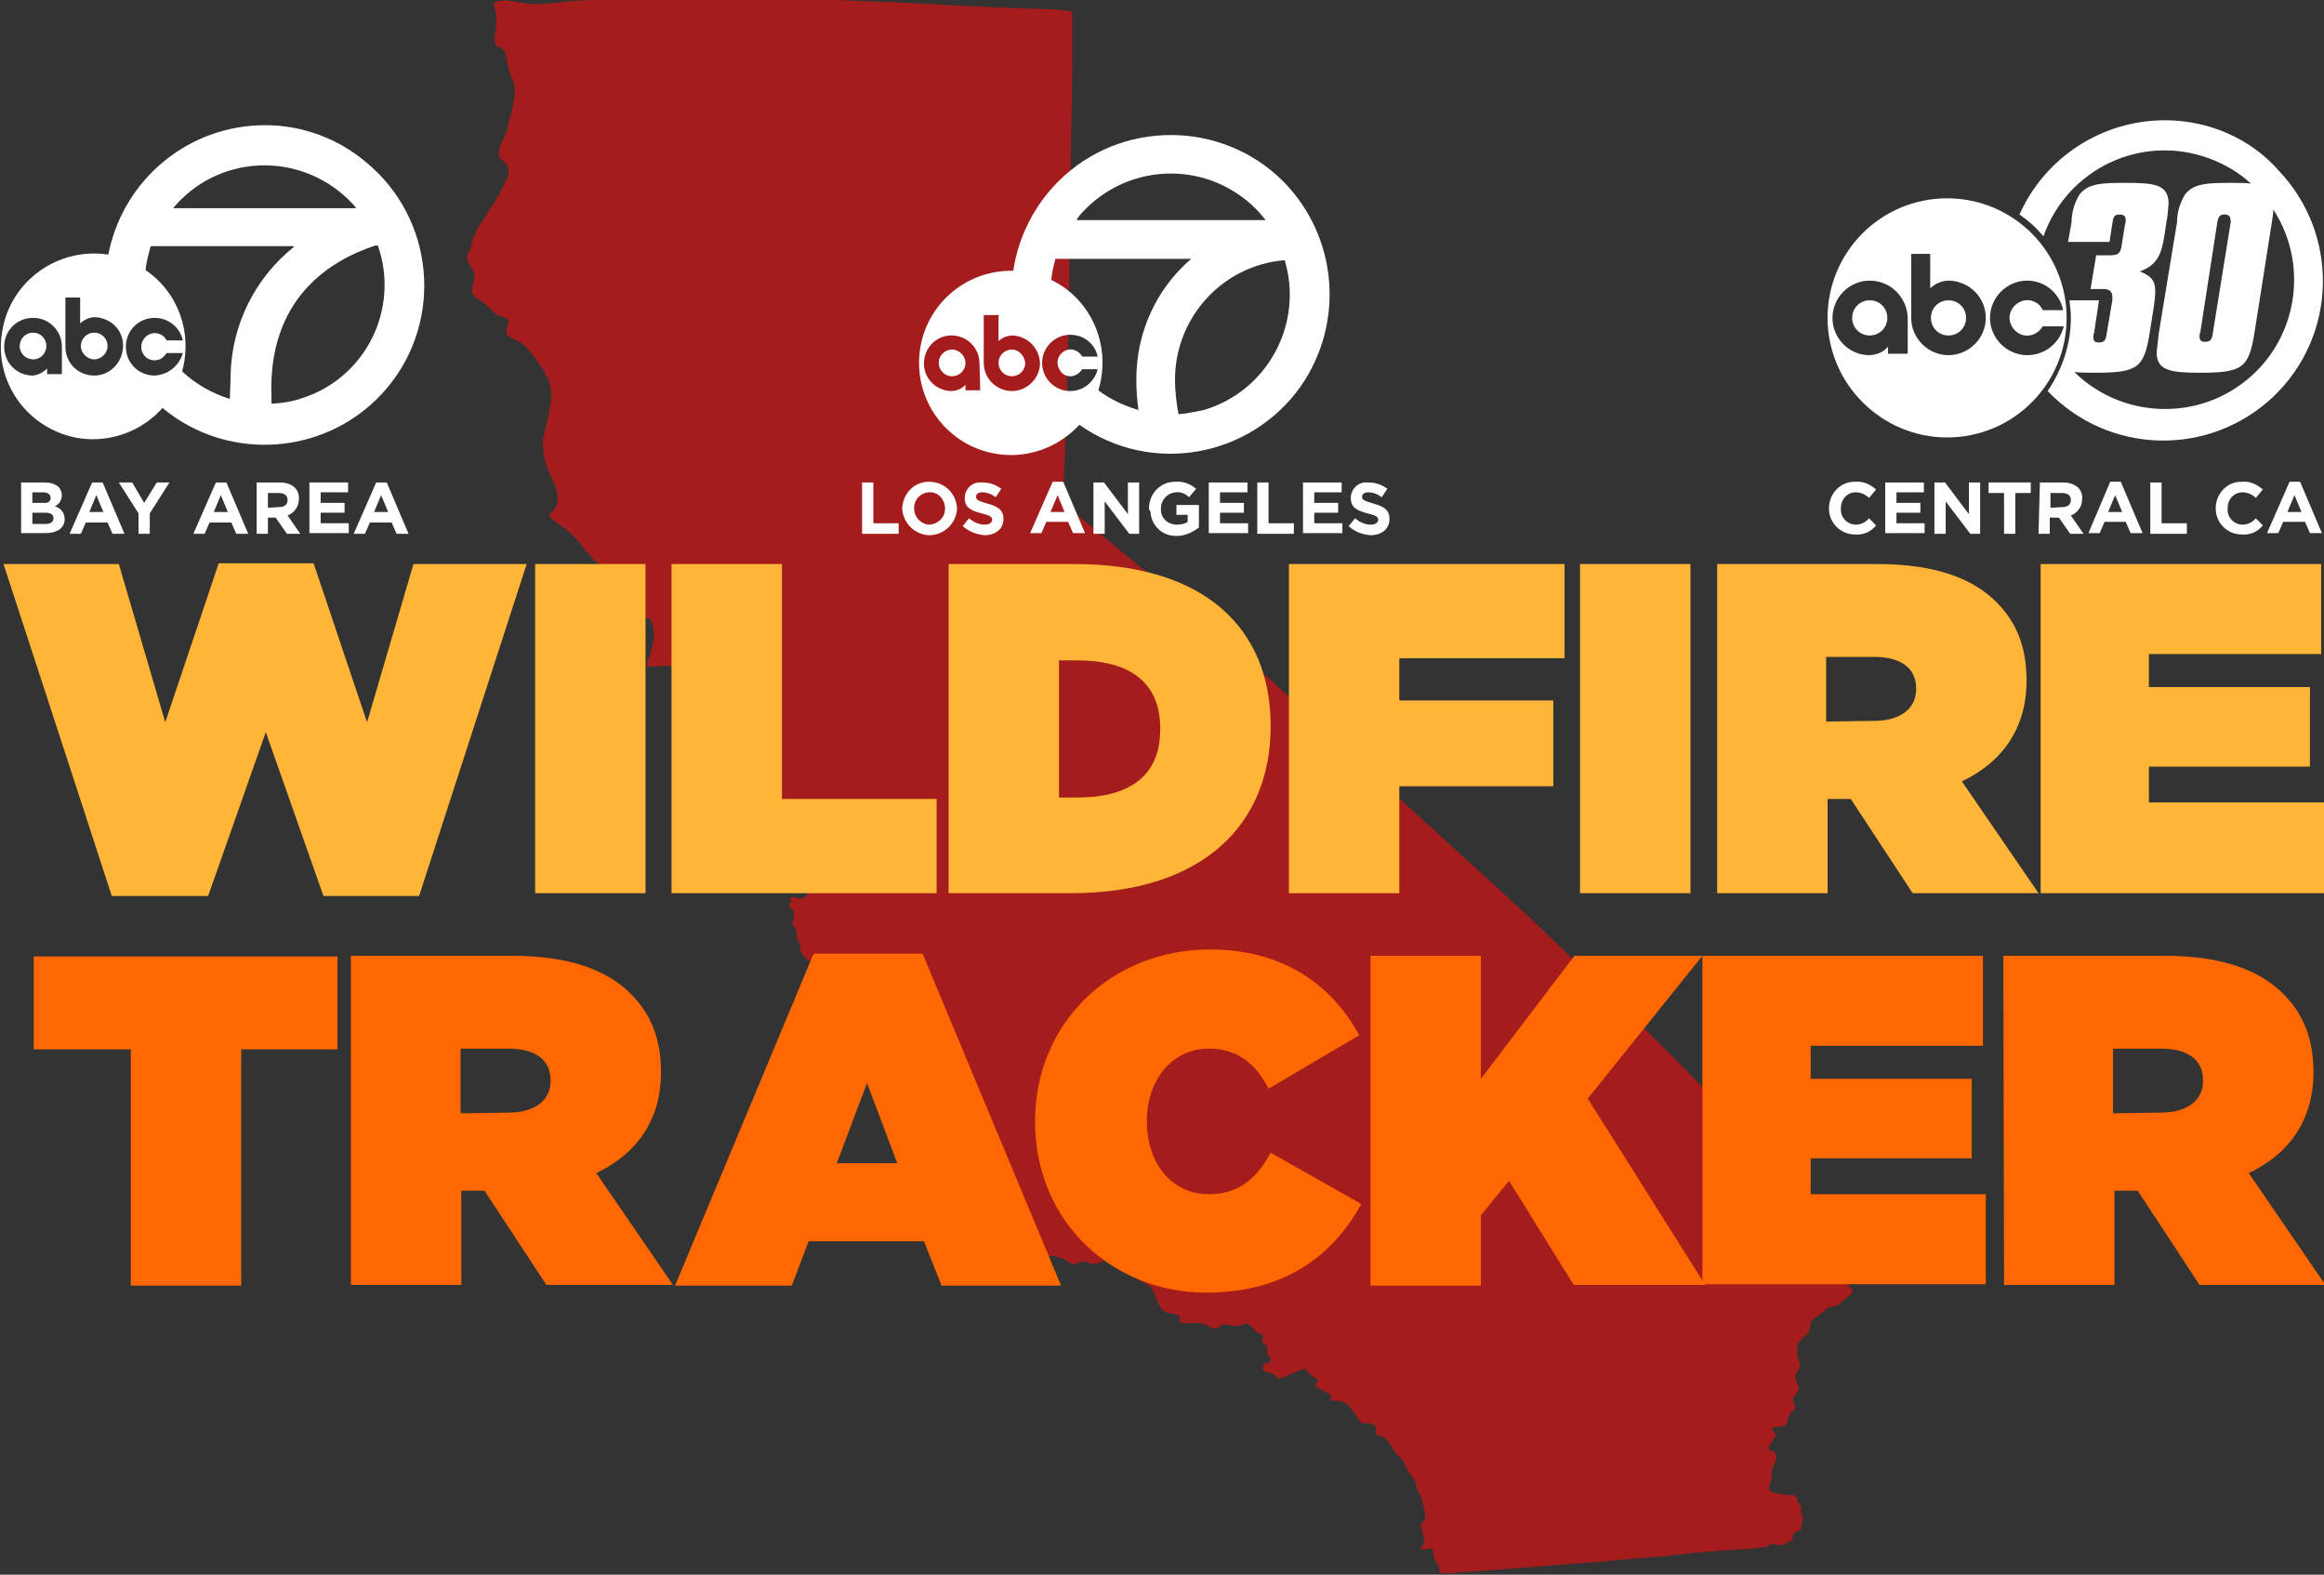
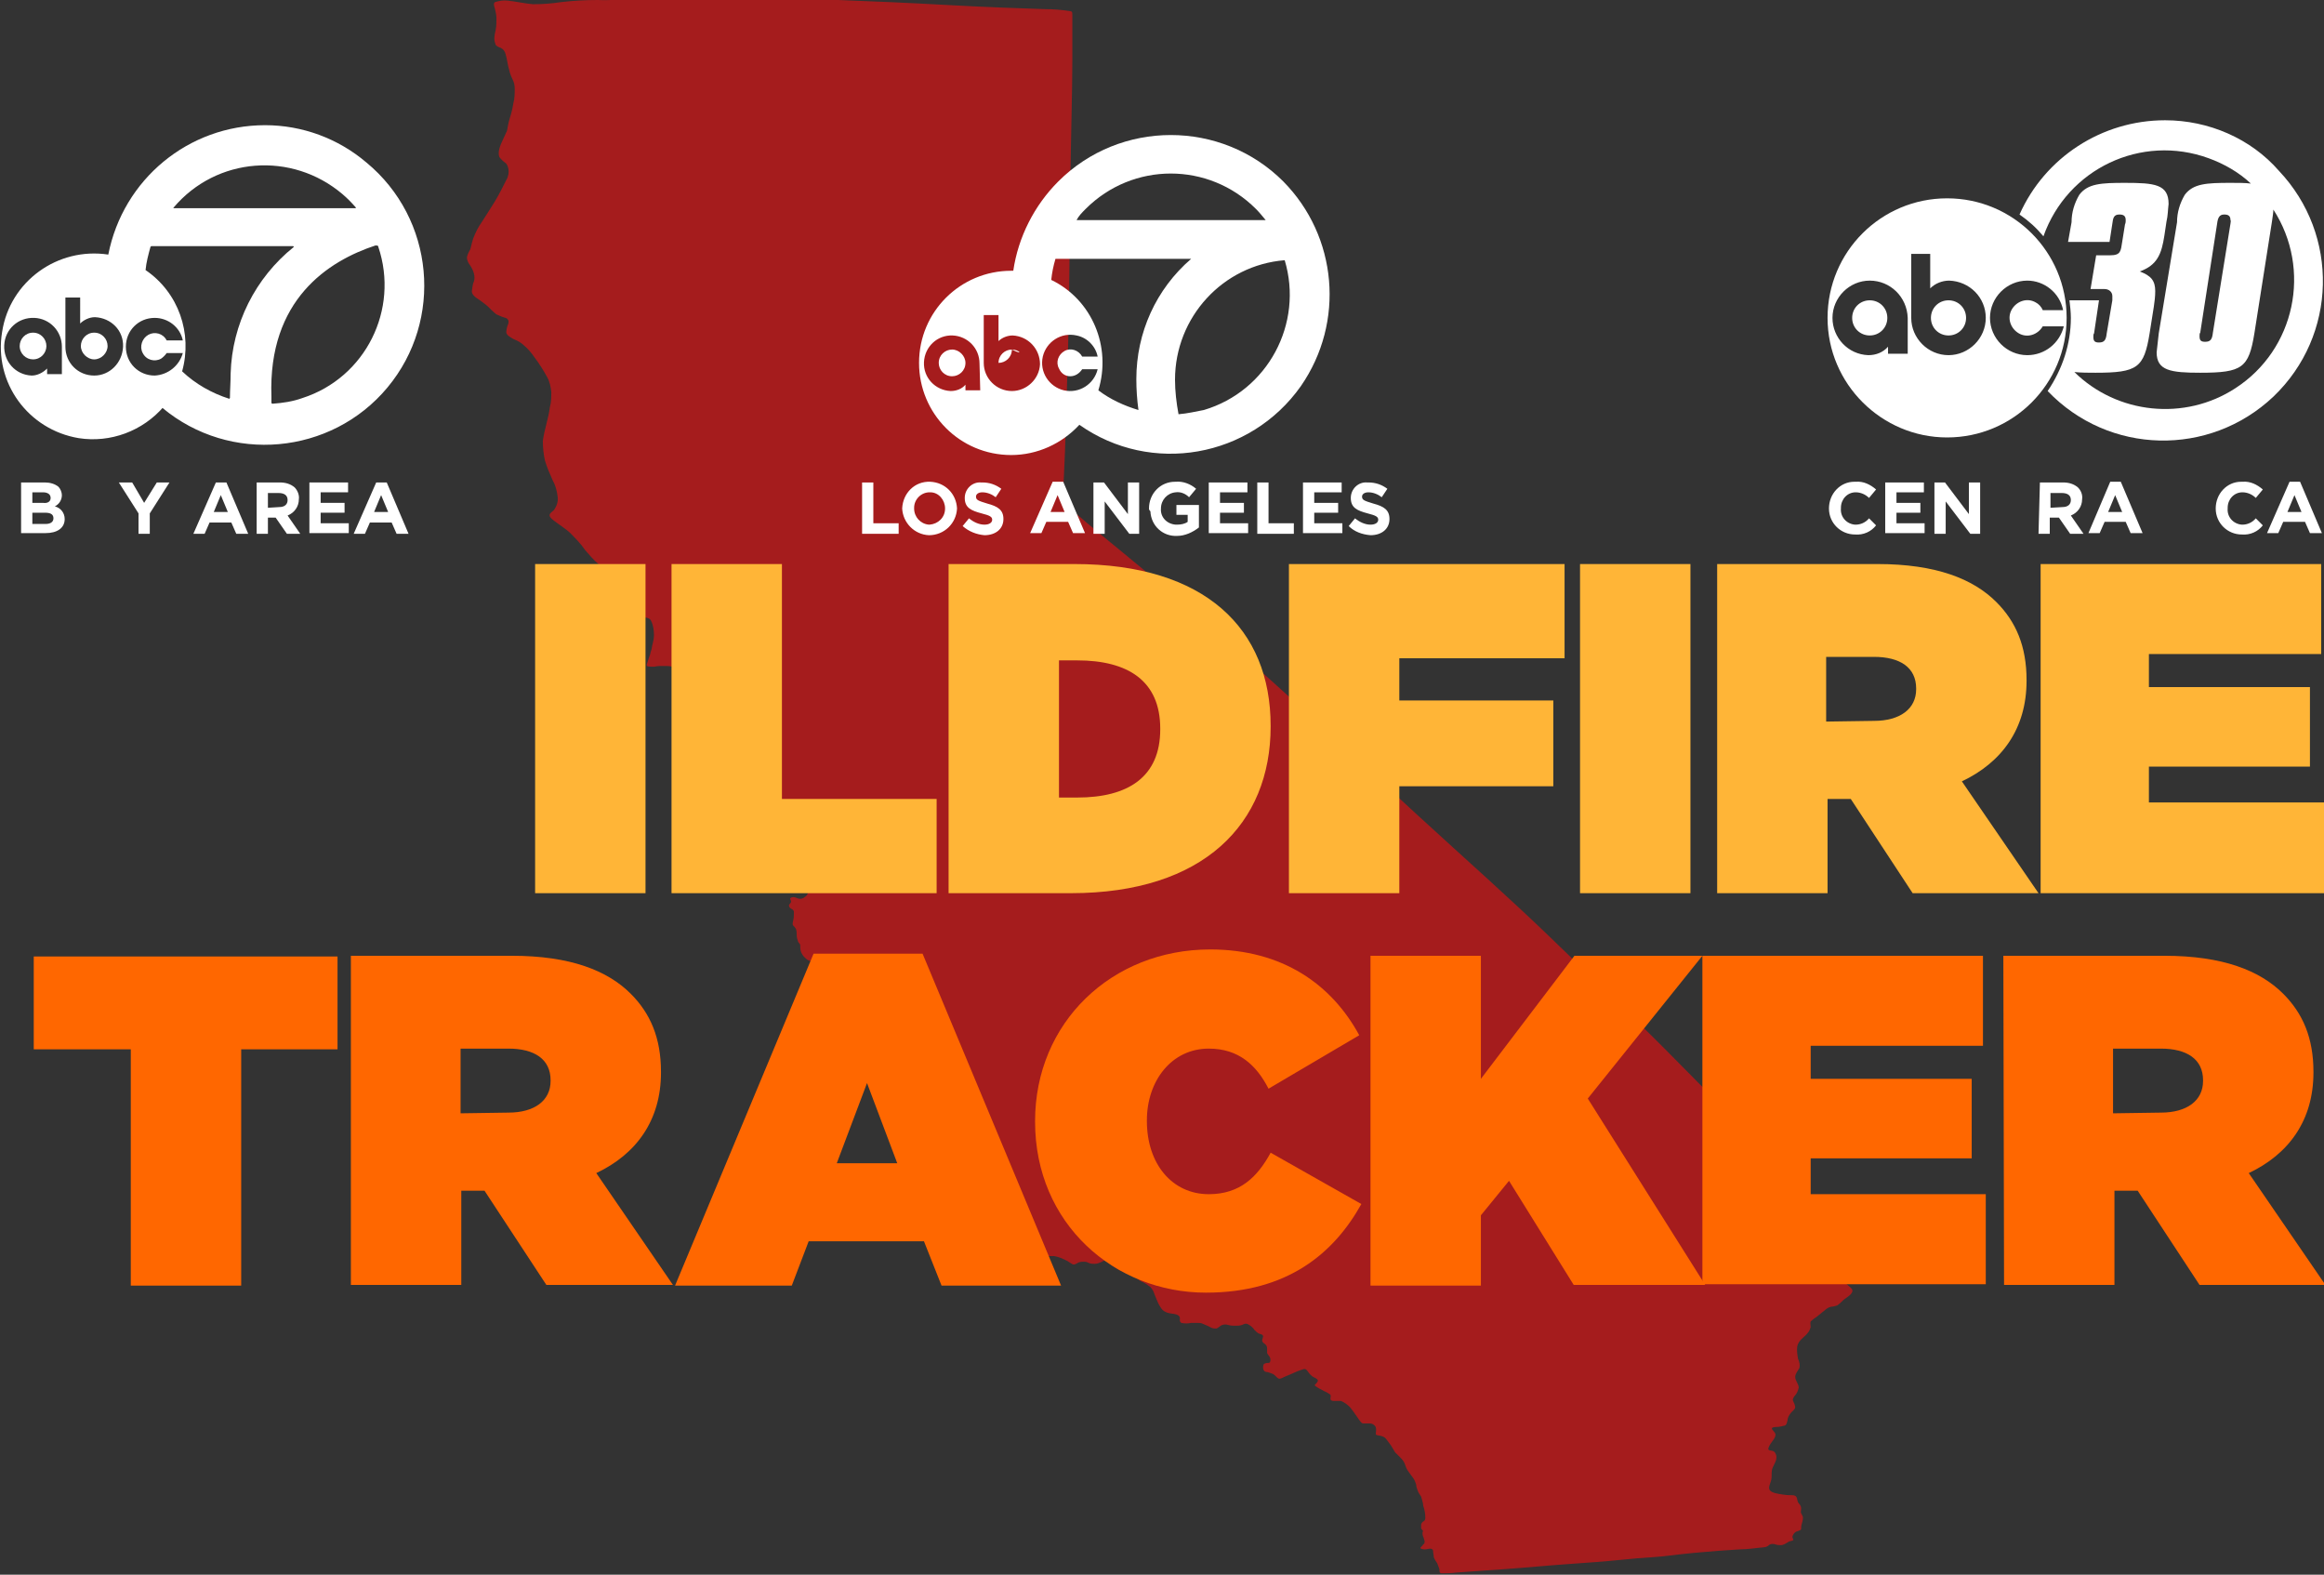
<svg xmlns="http://www.w3.org/2000/svg" version="1.1" id="Layer_1" x="0px" y="0px" viewBox="0 0 330.5 223.9" style="enable-background:new 0 0 330.5 223.9;" xml:space="preserve">
  <rect x="0" y="0" width="330.5" height="223.9" fill="#333333" stroke="none" />
  <style type="text/css">
	.st0{fill-rule:evenodd;clip-rule:evenodd;fill:#A51C1D;}
	.st1{fill:#FFFFFF;}
	.st2{fill:#FFB537;}
	.st3{fill:#FF6700;}
</style>
  <title>WILDFIRE TRACKER LOGO-3MARKETS-ANDCITIES</title>
  <path class="st0" d="M133.7,157.5c0,0.3,0,0.5-0.1,0.8s-0.3,0.7-0.4,1c0,0.2,0,0.5,0.1,0.7c0,0.1,0.1,0.3,0.3,0.4  c0.2,0.2,0.4,0.3,0.6,0.4c0.2,0.1,0.4,0.1,0.6,0.2s0.3,0.3,0.5,0.3c0.2,0.1,0.4,0.1,0.7,0.1s0.6-0.1,0.9-0.1c0.2,0,0.3,0.2,0.4,0.3  s0.3,0.2,0.5,0.3c0.2,0.2,0.3,0.3,0.5,0.6c0.1,0.1,0.2,0.3,0.1,0.5c0,0.2-0.1,0.5-0.1,0.8s0,0.5,0,0.8c0,0.2-0.2,0.4-0.2,0.6  s0,0.5-0.1,0.9s-0.3,1.1-0.4,1.4c0,0.2,0,0.4,0.2,0.6c0.1,0.2,0.3,0.3,0.3,0.5c0.1,0.2,0.2,0.5,0.2,0.8c0,0.2,0,0.4,0,0.7  c-0.1,0.2-0.2,0.4-0.3,0.6c-0.1,0.2-0.2,0.4-0.3,0.7c0,0.2,0.1,0.4,0.3,0.6c0.3,0.2,0.5,0.4,0.8,0.7c0.1,0.2,0,0.3-0.1,0.4  c-0.2,0.1-0.4,0.3-0.6,0.5c-0.2,0.4-0.4,0.9-0.4,1.4c0,0.4,0.2,0.6,0.3,0.7s-0.1,0.4-0.1,0.5s0.2,0.1,0.4,0.1s0.4,0.1,0.6,0.1  c0.2,0.1,0.5,0.2,0.7,0.3s0.4,0.3,0.6,0.4c0.3,0.1,0.6,0.3,0.8,0.5s0.3,0.4,0.3,0.6c0,0.2,0.1,0.4,0.2,0.6c0.1,0.1,0.3,0.2,0.5,0.1  c0.3-0.1,0.5-0.2,0.8-0.3s0.7-0.2,1-0.3c0.4-0.1,0.9-0.2,1.3-0.2c0.5,0,1.1,0,1.6,0c0.3,0,0.6,0,0.9,0.2c0.3,0.2,0.6,0.3,1,0.3  s0.9,0,1.3,0c0.7,0.1,1.3,0.4,1.9,0.7c0.5,0.3,0.7,0.5,0.9,0.5s0.5-0.2,0.7-0.3c0.3-0.1,0.5-0.1,0.8-0.1s0.5,0.1,0.7,0.2  c0.3,0.1,0.5,0.1,0.8,0.1s0.5-0.1,0.8-0.2c0.3-0.1,0.6-0.4,0.9-0.3s0.4,0.4,0.7,0.7c0.4,0.3,0.9,0.6,1.3,0.8  c0.5,0.2,1.1,0.5,1.6,0.7s0.8,0.5,1.3,0.8c0.5,0.2,0.9,0.5,1.3,0.8c0.2,0.2,0.4,0.5,0.5,0.8s0.2,0.5,0.4,1s0.4,0.9,0.7,1.3  c0.2,0.3,0.6,0.5,1,0.6s0.8,0.1,1.1,0.2s0.5,0.3,0.5,0.5s-0.1,0.5,0.2,0.7c0.5,0.1,0.9,0.1,1.4,0c0.3,0,0.6,0,0.8,0  c0.3,0,0.6,0,0.8,0.1s0.5,0.2,0.7,0.3s0.4,0.2,0.6,0.3c0.2,0.1,0.5,0.1,0.7,0.1c0.3-0.1,0.5-0.4,0.8-0.5s0.6-0.1,0.9,0  c0.3,0.1,0.7,0.1,1,0.1s0.6,0,0.9-0.1c0.3-0.1,0.5-0.3,0.9-0.1s0.7,0.5,0.9,0.8c0.2,0.2,0.4,0.4,0.6,0.5c0.2,0.1,0.5,0.1,0.6,0.3  s-0.1,0.4-0.1,0.7s0.3,0.4,0.5,0.6c0.1,0.1,0.2,0.3,0.2,0.5s0,0.5,0,0.7c0.1,0.2,0.3,0.4,0.4,0.6c0.1,0.2,0.1,0.5,0,0.7  c-0.1,0.1-0.2,0.1-0.4,0.1s-0.4,0.1-0.5,0.2c-0.1,0.3-0.1,0.6,0,0.8s0.3,0.3,0.6,0.3c0.3,0.1,0.6,0.2,0.8,0.3  c0.3,0.2,0.5,0.5,0.7,0.6s0.4,0,0.8-0.2s1-0.4,1.4-0.6s0.7-0.3,1-0.4s0.5-0.2,0.7-0.1s0.4,0.5,0.6,0.7c0.2,0.2,0.4,0.4,0.7,0.5  c0.2,0.1,0.5,0.3,0.4,0.5s-0.3,0.4-0.4,0.5s0.1,0.2,0.4,0.4c0.3,0.2,0.6,0.3,0.9,0.5c0.3,0.1,0.6,0.3,0.9,0.5c0.1,0.2,0,0.4,0,0.6  s0.2,0.3,0.5,0.3s0.6,0,1,0c0.5,0.2,0.9,0.5,1.3,0.9c0.5,0.6,1,1.4,1.3,1.8s0.4,0.5,0.6,0.5c0.3,0,0.6,0,0.9,0  c0.3,0,0.5,0.1,0.7,0.3s0.2,0.4,0.2,0.7c0,0.2-0.1,0.5,0,0.6s0.5,0.1,0.8,0.2c0.3,0.1,0.5,0.2,0.7,0.5s0.4,0.5,0.6,0.8  c0.2,0.3,0.4,0.7,0.6,1c0.3,0.3,0.6,0.6,0.8,0.8c0.3,0.3,0.5,0.6,0.6,0.9c0.1,0.3,0.2,0.6,0.4,0.9c0.2,0.3,0.6,0.8,0.8,1.1  s0.3,0.6,0.4,0.9c0,0.3,0.1,0.5,0.2,0.8c0.1,0.3,0.3,0.6,0.5,0.9c0.1,0.4,0.3,0.9,0.3,1.3c0.2,0.6,0.3,1.1,0.3,1.7  c0,0.4-0.2,0.5-0.4,0.6c-0.1,0.1-0.2,0.3-0.2,0.4c0,0.2,0,0.3,0,0.5c0.1,0.2,0.3,0.4,0.3,0.4s-0.1,0.1-0.1,0.2c0,0.2,0,0.4,0.1,0.6  c0.1,0.2,0.1,0.4,0.2,0.6c0,0.2,0,0.4-0.2,0.5c-0.1,0.2-0.4,0.4-0.4,0.5s0.3,0.2,0.6,0.2s0.6-0.1,0.8-0.1s0.4,0.1,0.4,0.3  c0,0.3,0.1,0.6,0.1,0.9c0.1,0.3,0.3,0.6,0.5,0.9c0.1,0.3,0.2,0.5,0.3,0.8c0,0.3,0,0.5,0.2,0.6c0.7,0,1.5,0,2.2-0.1  c1.5-0.1,4.1-0.3,7-0.5s5.9-0.5,8.8-0.7s5.6-0.4,7.5-0.6s3.2-0.3,4.8-0.4s3.5-0.4,5.7-0.6s4.7-0.4,6.5-0.5c1.2,0,2.3-0.2,3.5-0.3  c0.6-0.1,0.6-0.3,0.8-0.4c0.3-0.1,0.5-0.1,0.8,0s0.5,0.1,0.8,0.1c0.2,0,0.4-0.1,0.6-0.2c0.2-0.1,0.3-0.2,0.5-0.3s0.5-0.1,0.6-0.2  s-0.1-0.3-0.1-0.5c0.1-0.3,0.2-0.5,0.5-0.7c0.3-0.1,0.6-0.2,0.7-0.3s0-0.4,0.1-0.7s0.2-0.7,0.2-1s-0.3-0.6-0.3-0.8s0.1-0.5,0-0.8  s-0.3-0.4-0.4-0.6s-0.1-0.5-0.2-0.7s-0.3-0.3-0.6-0.3s-0.8,0-1.4-0.1s-1.5-0.2-1.8-0.6s0.1-1,0.2-1.5s0-0.9,0.1-1.4s0.5-1,0.6-1.5  c0.1-0.4,0-0.8-0.3-1.1c-0.3-0.2-0.7-0.1-0.8-0.3s0.2-0.7,0.5-1.1s0.5-0.7,0.5-1s-0.4-0.6-0.5-0.8s0.2-0.3,0.6-0.3  c0.4,0,0.8-0.1,1.2-0.2c0.3-0.1,0.3-0.4,0.4-0.7c0-0.4,0.2-0.7,0.4-1s0.7-0.6,0.7-0.9s-0.2-0.7-0.3-0.9s0-0.4,0.2-0.7  c0.3-0.3,0.5-0.7,0.6-1.2c0-0.5-0.5-1-0.5-1.5s0.4-0.9,0.6-1.3c0.1-0.4,0-0.9-0.2-1.3c-0.1-0.6-0.2-1.2-0.1-1.8  c0.1-0.4,0.3-0.7,0.6-1c0.3-0.3,0.7-0.6,0.9-0.9c0.2-0.2,0.3-0.5,0.4-0.8c0-0.3-0.1-0.6,0-0.8c0.3-0.3,0.6-0.5,0.9-0.7  c0.4-0.3,0.7-0.6,1-0.8c0.3-0.3,0.6-0.5,1-0.6c0.3,0,0.6-0.1,0.9-0.2c0.3-0.2,0.6-0.5,0.9-0.8c0.4-0.3,0.9-0.6,1.1-0.9  s0.2-0.5-0.1-0.8c-0.5-0.4-1-0.9-1.5-1.3c-0.6-0.7-1.3-1.7-1.9-2.2c-0.4-0.3-0.8-0.5-1.3-0.7c-0.2-0.2-0.1-0.5,0-1s0.1-1.1,0-1.6  c-0.2-0.4-0.5-0.5-0.7-0.8s-0.3-0.7-0.2-1.1c0-0.4,0-0.8-0.2-1.2c-0.2-0.3-0.5-0.3-0.8-0.4c-0.4-0.1-0.7-0.3-0.8-0.7  c-0.1-0.5-0.3-1-0.5-1.4c-0.3-0.4-0.7-0.5-1-0.6s-0.2-0.5-0.1-0.9c0.1-0.5,0.2-1,0.3-1.4c0.1-0.3,0.2-0.6,0.2-0.9  c-0.1-0.3-0.3-0.5-1-1.2s-1.9-1.7-4.2-3.9s-5.9-5.7-10.9-10.8s-11.7-11.5-17.8-17.4S209,122.7,201.7,116s-16.1-15-23.8-21.8  s-14-12.2-18.3-15.7s-6.4-5.3-7.4-6.2s-1.1-0.9-0.9-4.6s0.4-11.1,0.6-18.6s0.2-15.2,0.3-22.4s0.3-14,0.3-18.1s0-5.5,0-6.2  s0-0.7-0.2-0.8c-1.2-0.2-2.5-0.3-3.7-0.3c-3.1-0.1-8.8-0.3-14.1-0.6S124.3,0.2,119.2,0S109-0.2,104.3-0.2S95.4,0,92.2-0.1  S87,0.1,85,0c-1.8,0-3.5,0.1-5.2,0.3c-1.3,0.2-2.6,0.3-4,0.3c-1.2-0.1-2.5-0.4-3.5-0.5c-0.6-0.1-1.3,0-1.9,0.2c-0.3,0.2-0.1,0.6,0,1  s0.2,0.9,0.2,1.3c0,0.5,0,1.1-0.1,1.6s-0.2,0.9-0.2,1.3c0,0.3,0.1,0.6,0.2,0.9c0.2,0.2,0.4,0.3,0.7,0.4c0.4,0.2,0.6,0.5,0.7,0.9  c0.2,0.6,0.3,1.6,0.5,2.2c0.1,0.5,0.3,1,0.5,1.4s0.3,0.8,0.3,1.3c0,0.7,0,1.4-0.2,2.1c-0.1,0.7-0.3,1.5-0.5,2.1s-0.3,1.3-0.4,1.8  c-0.2,0.4-0.4,0.9-0.6,1.3s-0.4,0.9-0.5,1.3s-0.1,0.8,0,1.1c0.2,0.3,0.5,0.6,0.8,0.8c0.3,0.2,0.4,0.5,0.5,0.9c0.1,0.5,0,1.1-0.3,1.6  c-0.5,1-1,2-1.6,3c-0.7,1.1-1.3,2.1-1.9,3c-0.5,0.7-0.9,1.5-1.2,2.3c-0.2,0.6-0.3,1.1-0.4,1.5c-0.2,0.4-0.4,0.7-0.5,1.2  c0,0.4,0.2,0.8,0.5,1.2c0.2,0.3,0.4,0.7,0.5,1.1c0.1,0.4,0.1,0.8,0,1.1c-0.2,0.4-0.2,0.9-0.3,1.4c0,0.4,0.3,0.7,0.7,1  c0.5,0.3,1,0.7,1.5,1.1c0.4,0.4,0.9,0.9,1.3,1.2c0.4,0.2,0.9,0.4,1.3,0.5c0.3,0.1,0.5,0.4,0.4,0.7c0,0,0,0,0,0.1  c-0.2,0.4-0.3,0.9-0.3,1.3c0.1,0.4,0.5,0.6,1,0.9c0.5,0.2,1.1,0.5,1.5,0.9c0.6,0.5,1.1,1.1,1.5,1.7c0.7,0.9,1.3,1.9,1.8,2.8  c0.4,0.7,0.5,1.4,0.6,2.1c0,0.7,0,1.5-0.2,2.2c-0.1,0.8-0.3,1.6-0.5,2.4c-0.2,0.8-0.4,1.6-0.5,2.4c0,1,0.1,1.9,0.3,2.8  c0.3,1,0.7,1.9,1.1,2.8c0.4,0.7,0.6,1.5,0.7,2.3c0.1,0.7-0.1,1.3-0.5,1.9c-0.4,0.4-0.9,0.6-0.5,1.1s1.8,1.3,2.7,2.1  c0.8,0.8,1.6,1.6,2.2,2.5c0.6,0.7,1.2,1.4,1.9,2c0.6,0.6,1.2,1.2,1.9,1.7c0.7,0.5,1.4,0.9,2,1.3c0.5,0.3,1,0.7,1.4,1.1  c0.3,0.5,0.5,1,0.5,1.6c0,0.5,0,1,0,1.5c0.1,0.3,0.5,0.3,0.8,0.4c0.4,0,0.8,0.2,0.9,0.5c0.3,0.6,0.4,1.3,0.4,2  c0,0.5-0.1,0.9-0.2,1.3c-0.1,0.3-0.1,0.7-0.2,0.9c-0.1,0.2-0.1,0.5-0.2,0.7s-0.2,0.6-0.3,0.9s-0.2,0.5-0.1,0.6  c0.3,0.1,0.6,0.1,0.9,0.1s0.5-0.1,0.9-0.1s0.7,0,1.1,0s0.8,0.1,1.2,0.3c0.3,0.2,0.6,0.5,0.8,0.8c0.2,0.3,0.3,0.6,0.4,0.9  c0.1,0.2,0.3,0.4,0.5,0.6s0.4,0.3,0.7,0.3c0.2,0,0.4-0.1,0.7,0c0.3,0.1,0.6,0.2,0.9,0.5c0.3,0.2,0.6,0.5,0.8,0.8  c0.2,0.3,0.3,0.6,0.5,0.8s0.4,0.3,0.5,0.1c0.1-0.3,0.2-0.6,0.2-0.9s0.1-0.6,0.2-0.7s0.4,0,0.6,0.1s0.4,0.1,0.5,0.2  c0.2,0,0.3,0,0.3-0.1c-0.1-0.2-0.3-0.4-0.6-0.5c-0.2-0.1-0.4-0.2-0.6-0.4c-0.1-0.1-0.1-0.3-0.1-0.5s0-0.3,0-0.5s0-0.4,0-0.5  s0-0.2,0.1-0.3c0.1-0.1,0.3-0.2,0.5-0.2c0.2-0.1,0.4-0.1,0.3-0.1c-0.2-0.1-0.3-0.1-0.5-0.1s-0.4-0.1-0.7-0.1  c-0.1-0.1-0.2-0.2-0.2-0.4c0-0.1,0.2-0.2,0.3-0.3c0.1-0.1,0.2-0.2,0.1-0.3c-0.1-0.2-0.1-0.4-0.2-0.6s-0.1-0.3,0-0.5  c0.1-0.1,0.3-0.2,0.4-0.2c0.2,0,0.4,0.1,0.6,0c0.2,0,0.3-0.1,0.4-0.3c0.1-0.2,0.3-0.3,0.4-0.4c0.2,0,0.4,0,0.6,0c0.1,0,0.3,0,0.5,0  s0.3,0,0.5,0.1s0.3,0.3,0.4,0.5c0.1,0.1,0.2,0.2,0.3,0.3c0.1,0.1,0.3,0.1,0.3,0.3c0,0.3-0.1,0.6-0.1,0.9s0,0.4-0.2,0.5  c-0.3,0.1-0.5,0.3-0.8,0.3c-0.2,0.1-0.4,0.2-0.6,0.3c-0.1,0.1-0.3,0.2-0.4,0.3s-0.4,0.2-0.5,0.3s-0.3,0.2-0.2,0.4s0.2,0.3,0.4,0.4  c0.1,0.1,0.3,0.2,0.5,0.3c0.2,0.1,0.4,0.1,0.6,0.1s0.4,0.1,0.6,0.2s0.3,0.3,0.3,0.5s-0.1,0.4-0.1,0.6s0.1,0.3,0.2,0.5  c0.1,0.1,0.2,0.1,0.2,0.3s-0.1,0.5,0,0.8c0,0.3,0.1,0.5,0.3,0.7c0.1,0.1,0.2,0.2,0.3,0.3c0,0.2,0,0.4,0,0.6s0.1,0.3,0.2,0.4  c0.2,0.1,0.4,0.1,0.6,0.2c0.2,0,0.4,0.1,0.5,0.3s0.1,0.8,0.2,1.1c0.1,0.2,0.2,0.4,0.4,0.5c0.2,0.1,0.3,0.3,0.4,0.5s0.1,0.5,0.2,0.7  s0.1,0.4,0.2,0.6s0.1,0.5,0.2,0.6s0.1,0.3,0.2,0.4s0.1,0.3,0.1,0.5c-0.1,0.1-0.3,0.2-0.5,0.2s-0.4-0.1-0.5-0.3  c-0.1-0.2-0.1-0.3-0.2-0.4s-0.3,0-0.5,0s-0.3,0.1-0.4-0.1s-0.2-0.4-0.4-0.6s-0.3-0.3-0.5-0.4s-0.1-0.3-0.3-0.5  c-0.1-0.2-0.3-0.3-0.6-0.4c-0.2,0-0.4,0.2-0.6,0.2s-0.3-0.1-0.5-0.3c-0.3-0.2-0.5-0.4-0.6-0.6c-0.1-0.3,0-0.6-0.1-0.8  s-0.3-0.3-0.4-0.4c-0.1-0.2-0.2-0.4-0.2-0.6s0.1-0.3,0.3-0.3c0.1-0.1,0.3-0.1,0.4-0.2s0.2-0.2,0.3-0.3c0.1-0.1,0.1-0.3,0-0.4  c-0.1-0.2-0.2-0.3-0.3-0.5c-0.1-0.1-0.2-0.3-0.2-0.2c0,0.2-0.1,0.4,0,0.6c0,0.2,0,0.3-0.1,0.4c-0.1,0.2-0.3,0.3-0.5,0.4  s-0.4,0.1-0.6,0.1s-0.4,0.1-0.4,0s0.1,0,0.1-0.2s0.2-0.3,0.1-0.4c-0.2-0.1-0.5-0.2-0.7-0.2c-0.2-0.1-0.3-0.1-0.4,0  c0,0.2,0,0.4-0.1,0.6c-0.2,0.2-0.4,0.4-0.7,0.6c-0.2,0.2-0.3,0.3-0.2,0.4c0.3,0.1,0.6,0.1,0.9,0c0.3,0,0.4-0.1,0.5,0.1  c0.1,0.3,0.1,0.6,0,0.9s-0.2,0.7-0.3,1c-0.1,0.2-0.2,0.5-0.2,0.7s0,0.3,0.2,0.4c0.2,0.2,0.4,0.4,0.5,0.6c0.1,0.3,0.1,0.6,0.2,0.8  s0.3,0.2,0.4,0.3c0.2,0,0.4,0.2,0.4,0.4c0,0.3,0,0.5,0,0.8c-0.1,0.2-0.1,0.5,0,0.7s0.3,0.2,0.4,0.4c0.1,0.2,0.2,0.4,0.1,0.6  c0,0.3-0.1,0.7-0.1,1c-0.1,0.4-0.2,0.8-0.3,1.1c-0.1,0.2-0.1,0.5-0.1,0.7c0.1,0.3,0.2,0.5,0.5,0.7s0.5,0.4,0.7,0.6  c0.2,0.3,0.3,0.6,0.5,0.9c0.1,0.2,0.3,0.3,0.4,0.4s0.1,0.2,0.3,0.3c0.2,0.1,0.5,0.2,0.7,0.3c0.2,0.3,0.4,0.6,0.5,1s0.3,0.7,0.5,1  s0.6,0.5,0.9,0.6c0.4,0.2,0.8,0.3,1.2,0.3c0.3,0,0.5,0,0.8,0c0.3,0.2,0.6,0.3,0.9,0.4c0.3,0,0.6,0,0.9-0.2c0.3-0.1,0.7-0.1,1-0.1  c0.4,0.1,0.7,0.4,1,0.7c0.3,0.3,0.4,0.7,0.6,1s0.5,0.4,0.7,0.7c0.2,0.3,0.3,0.7,0.4,1.1s0,0.8-0.2,1.1c-0.2,0.4-0.6,0.8-0.8,1.1  c-0.1,0.2-0.2,0.5-0.1,0.8s0.1,0.6,0,0.8c0,0.2-0.2,0.5-0.4,0.6c-0.2,0.2-0.5,0.3-0.7,0.3s-0.5-0.1-0.7-0.2c-0.3-0.1-0.6,0-0.7,0.1  s0.1,0.3,0.1,0.5s-0.3,0.4-0.3,0.5c0,0.2,0.1,0.4,0.3,0.5c0.2,0.1,0.4,0.2,0.4,0.5c0,0.4,0,0.8-0.1,1.2s-0.1,0.6,0,0.7  s0.3,0.3,0.4,0.5c0.1,0.3,0.1,0.6,0.1,0.9c0,0.3,0.1,0.6,0.2,0.9c0.1,0.2,0.3,0.3,0.3,0.5s0,0.6,0.1,0.9c0.1,0.3,0.3,0.6,0.5,0.8  s0.4,0.4,0.7,0.5c0.2,0.1,0.5,0.2,0.8,0.3s0.6,0.3,0.9,0.4c0.3,0.1,0.6,0.4,0.8,0.7c0.1,0.3,0.2,0.6,0.3,1c0.1,0.2,0.3,0.5,0.5,0.7  c0.1,0.2,0.3,0.4,0.3,0.6c0.1,0.2,0.2,0.6,0.3,0.8c0.1,0.2,0.2,0.4,0.4,0.5c0.2,0.1,0.4,0.2,0.6,0.2c0.3,0,0.5,0.1,0.8,0.2  c0.3,0.2,0.5,0.5,0.5,0.9c0.1,0.5,0.2,0.9,0.3,1.4c0,0.3,0.1,0.7,0.2,1c0.2,0.3,0.4,0.5,0.7,0.6c0.3,0.2,0.6,0.3,0.8,0.5  c0.2,0.2,0.4,0.4,0.5,0.6c0.1,0.3,0.3,0.6,0.4,0.8s0.3,0.4,0.4,0.6c0.1,0.2,0.2,0.5,0.2,0.7c0,0.3,0.1,0.6,0.2,0.8s0.3,0.4,0.5,0.6  c0.3,0.2,0.6,0.3,1,0.3c0.5,0.1,1.1,0.2,1.6,0.5c0.3,0.2,0.5,0.6,0.6,1s0.2,0.7,0.4,1c0.2,0.2,0.5,0.4,0.7,0.5s0.4,0.3,0.5,0.5  c0.2,0.3,0.4,0.5,0.7,0.7c0.2,0.2,0.5,0.3,0.8,0.3c0.3,0.1,0.6,0.1,0.8,0.2c0.2,0,0.4,0.1,0.6,0.2c0.1,0.1,0.3,0.2,0.3,0.4  c0.1,0.1,0.1,0.2,0,0.5S133.7,157.2,133.7,157.5z" />
  <g>
    <path class="st1" d="M37.7,17.8c-10.9,0-20.2,7.7-22.3,18.4c-7.2-1.1-14,3.8-15.1,11C-0.9,54.4,4,61.1,11.2,62.3   c4.5,0.7,9.1-1,12.1-4.5c-0.1,0.1-0.1,0.1-0.2,0.2c9.6,8,24,6.7,32-2.9s6.7-24-3-32C48.1,19.7,43,17.8,37.7,17.8z M24.7,29.5   c6.1-7.2,16.8-8,24-1.9c0.7,0.6,1.3,1.2,1.9,1.9c0.1,0.1-0.1,0.1-0.1,0.1H24.7C24.7,29.6,24.6,29.6,24.7,29.5z M8.8,53.2H6.7v-0.8   c-0.6,0.6-1.4,1-2.2,1c-2.3-0.1-4-2-3.9-4.3c0.1-2.3,2-4,4.3-3.9c2.2,0.1,3.9,1.9,3.9,4.1L8.8,53.2z M13.4,53.4   c-2.3,0-4.1-1.8-4.1-4.1v-7h2.1V46c0.5-0.5,1.3-0.9,2.1-0.9c2.3,0.1,4.1,1.9,4,4.2C17.4,51.6,15.6,53.4,13.4,53.4L13.4,53.4z    M22,53.4c-2.3,0-4.1-1.8-4.1-4.1s1.8-4.1,4.1-4.1c1.9,0,3.6,1.3,4,3.2h-2.3c-0.5-1-1.7-1.3-2.6-0.8s-1.3,1.7-0.8,2.6   c0.5,1,1.7,1.3,2.6,0.8c0.3-0.2,0.6-0.5,0.8-0.8H26C25.5,52,23.9,53.3,22,53.4L22,53.4z M32.8,53.1c0,1.2-0.1,2.4-0.1,3.5l-0.1,0.1   c-2.5-0.8-4.8-2.1-6.7-3.9c1.5-5.4-0.5-11.2-5.2-14.4c0.1-1.1,0.4-2.2,0.7-3.3l0.1-0.1h20.2l0.1,0.1C36.3,39.5,33,46.1,32.8,53.1   L32.8,53.1z M53.8,35.1C56.8,44,52,53.7,43,56.6c-1.4,0.5-2.8,0.7-4.2,0.8c-0.1,0,0,0-0.1,0l-0.1-0.1c0-0.3,0-0.6,0-0.9   c-0.5-13.8,8.1-19.3,14.8-21.5C53.8,34.9,53.8,35,53.8,35.1L53.8,35.1z" />
    <path class="st1" d="M4.7,47.3c-1.1,0-1.9,0.9-1.9,1.9c0,1.1,0.9,1.9,1.9,1.9c1.1,0,1.9-0.9,1.9-1.9l0,0   C6.6,48.2,5.8,47.3,4.7,47.3z" />
    <path class="st1" d="M13.4,47.3c-1.1,0-1.9,0.9-1.9,1.9s0.9,1.9,1.9,1.9s1.9-0.9,1.9-1.9l0,0C15.3,48.2,14.5,47.3,13.4,47.3z" />
    <path class="st1" d="M3,68.6h3.4c0.7,0,1.4,0.2,1.9,0.6c0.3,0.3,0.5,0.8,0.5,1.2l0,0c0,0.7-0.4,1.3-1,1.6c0.8,0.2,1.4,0.9,1.4,1.8   l0,0c0,1.3-1.1,2-2.7,2H3V68.6z M7.2,70.8c0-0.5-0.4-0.8-1.1-0.8H4.6v1.5h1.5C6.8,71.6,7.2,71.3,7.2,70.8L7.2,70.8z M6.4,72.9H4.6   v1.6h1.9c0.7,0,1.1-0.3,1.1-0.8l0,0C7.6,73.2,7.3,72.9,6.4,72.9L6.4,72.9z" />
-     <path class="st1" d="M13.1,68.6h1.5l3.1,7.3H16l-0.7-1.6h-3.1l-0.7,1.6H9.9L13.1,68.6z M14.7,72.8l-1-2.4l-1,2.4H14.7z" />
    <path class="st1" d="M19.7,73l-2.8-4.4h1.9l1.7,2.9l1.8-2.9h1.8L21.3,73v2.9h-1.6V73z" />
    <path class="st1" d="M30.7,68.6h1.5l3.1,7.3h-1.7l-0.7-1.6h-3.1l-0.7,1.6h-1.6L30.7,68.6z M32.4,72.8l-1-2.4l-1,2.4H32.4z" />
    <path class="st1" d="M36.5,68.6h3.3c0.8,0,1.5,0.2,2.1,0.7c0.4,0.4,0.7,1.1,0.6,1.7l0,0c0,1-0.6,1.9-1.6,2.3l1.8,2.6h-1.9l-1.6-2.3   h-1.1v2.3h-1.6V68.6z M39.7,72.1c0.8,0,1.2-0.4,1.2-1l0,0c0-0.7-0.5-1-1.3-1h-1.5v2.1L39.7,72.1z" />
    <path class="st1" d="M44,68.6h5.5V70h-3.9v1.5H49v1.4h-3.4v1.5h4v1.4H44V68.6z" />
    <path class="st1" d="M53.5,68.6H55l3.1,7.3h-1.7l-0.7-1.6h-3.1l-0.7,1.6h-1.6L53.5,68.6z M55.2,72.8l-1-2.4l-1,2.4H55.2z" />
  </g>
  <path class="st1" d="M292.1,26.1L292.1,26.1L292.1,26.1z" />
  <g>
    <g>
      <path class="st1" d="M259.9,45.2c0-9.4,7.6-17,17-17s17,7.6,17,17s-7.6,17-17,17l0,0C267.6,62.2,259.9,54.6,259.9,45.2     M288.3,39.9c-2.9,0-5.3,2.4-5.3,5.3c0,2.9,2.4,5.3,5.3,5.3c2.5,0,4.6-1.7,5.2-4.1h-3c-0.7,1.2-2.2,1.7-3.4,1    c-1.2-0.7-1.7-2.2-1-3.4s2.2-1.7,3.4-1c0.4,0.2,0.8,0.6,1,1.1h2.9C292.9,41.6,290.7,39.9,288.3,39.9 M271.8,36.1v9.1    c0,2.9,2.4,5.3,5.3,5.3c2.9,0,5.3-2.4,5.3-5.3c0-2.9-2.3-5.2-5.2-5.3c-1,0-2,0.4-2.7,1.1v-4.9L271.8,36.1z M277.1,47.7    c-1.4,0-2.5-1.1-2.5-2.5s1.1-2.5,2.5-2.5s2.5,1.1,2.5,2.5C279.6,46.6,278.5,47.7,277.1,47.7 M265.9,39.9c-2.9,0-5.3,2.4-5.3,5.3    c0,2.8,2.2,5.2,5.1,5.3c1.1,0,2.1-0.4,2.8-1.2v1h2.8v-5.1C271.2,42.2,268.8,39.9,265.9,39.9 M265.9,47.7c-1.4,0-2.5-1.1-2.5-2.5    s1.1-2.5,2.5-2.5s2.5,1.1,2.5,2.5C268.4,46.6,267.3,47.7,265.9,47.7" />
      <path class="st1" d="M295,52.9L295,52.9L295,52.9L295,52.9z" />
      <path class="st1" d="M323.3,29.8L323.3,29.8L323.3,29.8z" />
      <path class="st1" d="M307.9,17.1c-9,0-17.1,5.3-20.7,13.4c1.3,0.9,2.4,1.9,3.4,3.1C294,24,304.5,19,314.1,22.5    c2.2,0.8,4.3,2,6,3.6l0,0l0,0l0,0c-0.8-0.1-1.8-0.1-2.9-0.1c-3.4,0-5.3,0.1-6.5,1.7c-0.7,1.2-1.1,2.5-1.1,3.9L307,47.4    c-0.1,0.9-0.2,1.8-0.3,2.7c0,2.6,2,2.9,6.2,2.9c6,0,6.9-0.7,7.7-5.6l2.5-15.9c0.1-0.7,0.2-1.3,0.2-1.7l0,0l0,0l0,0    c5.5,8.5,3.1,19.9-5.4,25.4c-7.2,4.7-16.8,3.7-22.9-2.3l0,0l0,0l0,0c1,0.1,2,0.1,3,0.1c6,0,6.9-0.7,7.7-5.6l0.6-3.8    c0.1-0.7,0.2-1.4,0.2-2.2c0-1.5-0.6-2.2-2.2-2.8c2.5-0.9,3.1-2.5,3.5-5.1l0.3-2c0.2-0.8,0.2-1.7,0.3-2.5c0-2.8-2-3-6.2-3    c-3.4,0-5.3,0.1-6.5,1.7c-0.7,1.2-1.1,2.5-1.1,3.9l-0.5,2.8h5.9l0.4-2.6c0.1-0.8,0.2-1.3,1-1.3c0.6,0,0.9,0.2,0.9,0.8    c0,0.2,0,0.4-0.1,0.6l-0.4,2.5c-0.2,1.3-0.2,1.9-1.7,1.9h-2l-0.8,4.8h2c0.6,0,1.1,0.4,1.1,1v0.1v0.5l-0.8,4.7    c-0.1,0.9-0.3,1.3-1.1,1.3c-0.6,0-0.8-0.2-0.8-0.8c0-0.2,0-0.4,0.1-0.5l0.7-4.7h-4.2c0.1,0.8,0.2,1.7,0.2,2.5    c0,3.7-1.2,7.3-3.3,10.4c8.7,9.1,23,9.4,32.1,0.8c9.1-8.7,9.4-23,0.8-32.1C320.1,19.7,314.1,17.1,307.9,17.1 M317.2,31.8    l-2.5,15.5c-0.1,0.9-0.3,1.3-1.1,1.3c-0.6,0-0.8-0.2-0.8-0.8c0-0.2,0-0.4,0.1-0.5l2.4-15.5c0.1-0.8,0.3-1.3,1-1.3    c0.6,0,0.9,0.2,0.9,0.8C317.3,31.4,317.2,31.6,317.2,31.8" />
      <polygon class="st1" points="292,49 291.9,49 291.9,49   " />
    </g>
    <g>
      <path class="st1" d="M260.1,72.3L260.1,72.3c0-2.1,1.6-3.8,3.6-3.8c0.1,0,0.1,0,0.2,0c1.1-0.1,2.1,0.4,2.9,1.1l-1,1.2    c-0.5-0.5-1.2-0.8-1.9-0.8c-1.2,0-2.1,1-2.1,2.2c0,0,0,0,0,0.1l0,0c-0.1,1.2,0.8,2.2,2,2.3h0.1c0.7,0,1.4-0.3,1.9-0.9l1,1    c-0.7,0.9-1.8,1.4-3,1.3C261.8,76,260.1,74.4,260.1,72.3C260.1,72.4,260.1,72.3,260.1,72.3z" />
      <path class="st1" d="M268.1,68.6h5.5V70h-3.9v1.5h3.4v1.4h-3.4v1.5h4v1.4h-5.6V68.6z" />
      <path class="st1" d="M275.1,68.6h1.5l3.4,4.5v-4.5h1.6v7.3h-1.4l-3.5-4.6v4.6h-1.6V68.6z" />
-       <path class="st1" d="M285,70.1h-2.2v-1.5h6v1.5h-2.2v5.8H285V70.1z" />
      <path class="st1" d="M290.1,68.6h3.3c0.8,0,1.5,0.2,2.1,0.7c0.4,0.4,0.7,1,0.6,1.7l0,0c0,1-0.6,1.9-1.6,2.3l1.8,2.6h-1.9l-1.6-2.3    h-1.3v2.3h-1.6L290.1,68.6z M293.3,72.1c0.8,0,1.2-0.4,1.2-1l0,0c0-0.7-0.5-1-1.3-1h-1.6v2.1L293.3,72.1L293.3,72.1z" />
      <path class="st1" d="M300.1,68.5h1.5l3.1,7.3H303l-0.7-1.6h-3l-0.7,1.6H297L300.1,68.5z M301.8,72.8l-1-2.4l-1,2.4H301.8z" />
-       <path class="st1" d="M305.8,68.6h1.6v5.8h3.6v1.5h-5.2V68.6z" />
      <path class="st1" d="M315.1,72.3L315.1,72.3c0-2.1,1.6-3.8,3.6-3.8c0.1,0,0.1,0,0.2,0c1.1-0.1,2.1,0.4,2.9,1.1l-1,1.2    c-0.5-0.5-1.2-0.8-1.9-0.8c-1.2,0-2.1,1-2.1,2.2c0,0,0,0,0,0.1l0,0c-0.1,1.2,0.8,2.2,2,2.3h0.1c0.7,0,1.4-0.3,1.9-0.9l1,1    c-0.7,0.9-1.8,1.4-3,1.3C316.8,76,315.1,74.4,315.1,72.3C315.1,72.4,315.1,72.3,315.1,72.3z" />
      <path class="st1" d="M325.6,68.5h1.5l3.1,7.3h-1.7l-0.7-1.6h-3.1l-0.7,1.6h-1.6L325.6,68.5z M327.3,72.8l-1-2.4l-1,2.4H327.3z" />
    </g>
  </g>
  <g>
    <path class="st1" d="M135.4,49.7c-1,0-1.9,0.8-1.9,1.9c0,1,0.8,1.9,1.9,1.9c1,0,1.9-0.8,1.9-1.9C137.3,50.6,136.4,49.7,135.4,49.7z   " />
-     <path class="st1" d="M143.9,49.7c-1,0-1.9,0.8-1.9,1.9c0,1,0.8,1.9,1.9,1.9c1,0,1.9-0.8,1.9-1.9C145.7,50.6,144.9,49.7,143.9,49.7z   " />
+     <path class="st1" d="M143.9,49.7c-1,0-1.9,0.8-1.9,1.9c1,0,1.9-0.8,1.9-1.9C145.7,50.6,144.9,49.7,143.9,49.7z   " />
    <path class="st1" d="M182.5,25.8c-8.8-8.8-23.2-8.8-32,0c-3.4,3.4-5.7,7.9-6.4,12.7c-0.1,0-0.2,0-0.3,0c-7.2,0-13.1,5.8-13.1,13.1   c0,7.2,5.8,13.1,13.1,13.1c3.7,0,7.2-1.6,9.7-4.3c10.2,7.2,24.3,4.7,31.5-5.5C191.3,45.8,190.2,33.6,182.5,25.8L182.5,25.8z    M154.4,29.7c6.7-6.7,17.5-6.7,24.2,0c0.5,0.5,0.9,1,1.4,1.6h-26.9C153.4,30.7,153.9,30.2,154.4,29.7L154.4,29.7z M139.4,55.5h-2.1   v-0.8c-0.5,0.6-1.3,0.9-2.1,0.9c-2.2-0.1-3.9-1.9-3.8-4.1c0.1-2.2,1.9-3.9,4.1-3.8c2.1,0.1,3.8,1.8,3.8,4L139.4,55.5z M143.9,55.6   c-2.2,0-4-1.8-4-4v-6.8h2.1v3.7c0.5-0.5,1.3-0.8,2-0.8c2.2,0.1,3.9,1.9,3.9,4.1C147.8,53.9,146,55.6,143.9,55.6L143.9,55.6z    M152.2,53.5c0.7,0,1.3-0.4,1.7-1h2.2c-0.5,2.1-2.6,3.5-4.8,3c-2.1-0.5-3.5-2.6-3-4.8c0.5-2.1,2.6-3.5,4.8-3c1.5,0.3,2.7,1.5,3,3   h-2.2c-0.5-0.9-1.6-1.3-2.5-0.8s-1.3,1.6-0.8,2.5C150.9,53.1,151.5,53.5,152.2,53.5L152.2,53.5z M161.9,58.3c-2-0.6-4-1.5-5.7-2.8   c1.9-6.2-0.9-12.9-6.7-15.7c0.1-1,0.3-2,0.6-3h19.3c-5,4.3-7.8,10.5-7.8,17.1C161.6,55.4,161.7,56.8,161.9,58.3L161.9,58.3z    M167.6,58.9c-0.3-1.6-0.5-3.3-0.5-4.9c0-8.9,6.8-16.3,15.6-17c2.7,9-2.4,18.6-11.5,21.3C170.1,58.5,168.9,58.8,167.6,58.9z" />
    <path class="st1" d="M122.6,68.6h1.6v5.8h3.6v1.5h-5.2V68.6z" />
    <path class="st1" d="M128.3,72.3L128.3,72.3c0.1-2.2,1.8-3.9,4-3.8c2.1,0.1,3.7,1.7,3.8,3.8l0,0c-0.1,2.1-1.8,3.8-4,3.8   C130,76,128.4,74.3,128.3,72.3z M134.4,72.3L134.4,72.3c0-1.2-0.9-2.3-2.1-2.3c0,0,0,0-0.1,0c-1.2,0-2.2,1-2.2,2.2v0.1l0,0   c0,1.2,0.9,2.2,2.1,2.3c0,0,0,0,0.1,0C133.4,74.5,134.4,73.6,134.4,72.3L134.4,72.3z" />
    <path class="st1" d="M136.9,74.8l0.9-1.1c0.6,0.5,1.4,0.9,2.2,0.9c0.7,0,1.1-0.3,1.1-0.7l0,0c0-0.4-0.3-0.6-1.5-0.9   c-1.5-0.4-2.4-0.8-2.4-2.2l0,0c0-1.3,1.1-2.3,2.3-2.2c0.1,0,0.1,0,0.2,0c1,0,1.9,0.3,2.7,0.9l-0.8,1.2c-0.5-0.4-1.2-0.7-1.9-0.7   c-0.6,0-0.9,0.3-0.9,0.6l0,0c0,0.5,0.3,0.6,1.6,1c1.5,0.4,2.3,0.9,2.3,2.2l0,0c0,1.4-1.1,2.3-2.7,2.3   C138.9,76,137.8,75.6,136.9,74.8z" />
    <path class="st1" d="M149.7,68.5h1.5l3.1,7.3h-1.7l-0.7-1.6h-3.1l-0.7,1.6h-1.6L149.7,68.5z M151.4,72.8l-1-2.4l-1,2.4H151.4z" />
    <path class="st1" d="M155.5,68.6h1.5l3.4,4.5v-4.5h1.6v7.3h-1.4l-3.5-4.6v4.6h-1.6V68.6z" />
    <path class="st1" d="M163.4,72.3L163.4,72.3c0-2.1,1.6-3.8,3.7-3.8h0.1c1-0.1,2.1,0.3,2.9,1l-1,1.2c-0.5-0.5-1.2-0.8-1.9-0.7   c-1.2,0.1-2.1,1.1-2.1,2.3l0,0c-0.1,1.2,0.8,2.2,2.1,2.3c0.1,0,0.1,0,0.2,0c0.5,0,1.1-0.1,1.5-0.4v-1h-1.6v-1.4h3.2V75   c-0.9,0.7-2,1.2-3.1,1.2c-2,0.1-3.7-1.4-3.8-3.5C163.4,72.5,163.4,72.4,163.4,72.3z" />
    <path class="st1" d="M171.9,68.6h5.5V70h-3.9v1.5h3.4v1.4h-3.4v1.5h4v1.4h-5.6V68.6z" />
    <path class="st1" d="M178.8,68.6h1.6v5.8h3.6v1.5h-5.2L178.8,68.6L178.8,68.6z" />
    <path class="st1" d="M185.3,68.6h5.5V70h-3.9v1.5h3.4v1.4h-3.4v1.5h4v1.4h-5.6V68.6z" />
    <path class="st1" d="M191.8,74.8l0.9-1.1c0.6,0.5,1.4,0.9,2.2,0.9c0.7,0,1.1-0.3,1.1-0.7l0,0c0-0.4-0.3-0.6-1.5-0.9   c-1.5-0.4-2.4-0.8-2.4-2.2l0,0c0-1.3,1.1-2.3,2.3-2.2c0.1,0,0.1,0,0.2,0c1,0,1.9,0.3,2.7,0.9l-0.8,1.2c-0.5-0.4-1.2-0.7-1.9-0.7   c-0.6,0-0.9,0.3-0.9,0.6l0,0c0,0.5,0.3,0.6,1.6,1c1.5,0.4,2.3,0.9,2.3,2.2l0,0c0,1.4-1.1,2.3-2.7,2.3   C193.7,76,192.6,75.6,191.8,74.8z" />
  </g>
-   <path class="st2" d="M0.5,80.2h16.4l6.6,22.5l7.6-22.6h13.5l7.6,22.6l6.6-22.5h16.1l-15.3,47.2H46l-8.2-23.3l-8.2,23.3H15.9  L0.5,80.2z" />
  <path class="st2" d="M76.1,80.2h15.7V127H76.1V80.2z" />
  <path class="st2" d="M95.5,80.2h15.7v33.4h22V127H95.5V80.2z" />
  <path class="st2" d="M134.9,80.2h17.9c18.6,0,27.9,9.2,27.9,23v0.1c0,13.8-9.5,23.7-28.4,23.7h-17.4V80.2z M150.6,93.9v19.5h2.6  c7.2,0,11.8-2.9,11.8-9.7v-0.1c0-6.8-4.6-9.7-11.8-9.7C153.2,93.9,150.6,93.9,150.6,93.9z" />
  <path class="st2" d="M183.3,80.2h39.2v13.4H199v6h21.9v12.2H199V127h-15.7V80.2z" />
  <path class="st2" d="M224.7,80.2h15.7V127h-15.7V80.2z" />
  <path class="st2" d="M244.1,80.2H267c8.3,0,13.6,2.1,16.9,5.4c2.8,2.8,4.3,6.3,4.3,11.1v0.1c0,6.8-3.5,11.6-9.2,14.3l10.9,15.9H272  l-8.8-13.4h-3.3V127h-15.7V80.2H244.1z M266.5,102.5c3.7,0,6-1.7,6-4.5v-0.1c0-3-2.3-4.5-6-4.5h-6.8v9.2L266.5,102.5z" />
  <path class="st2" d="M290.2,80.2h39.9V93h-24.5v4.7h22.9V109h-22.9v5.1h24.9V127h-40.3V80.2z" />
  <path class="st3" d="M18.6,149.2H4.8V136H48v13.2H34.3v33.6H18.6V149.2z" />
  <path class="st3" d="M49.9,135.9h22.9c8.3,0,13.6,2.1,16.9,5.4c2.8,2.8,4.3,6.3,4.3,11.1v0.1c0,6.8-3.5,11.6-9.2,14.3l10.9,15.9h-18  l-8.8-13.4h-3.3v13.4H49.9V135.9z M72.3,158.2c3.7,0,6-1.7,6-4.5v-0.1c0-3-2.3-4.5-6-4.5h-6.8v9.2L72.3,158.2L72.3,158.2z" />
  <path class="st3" d="M115.7,135.6h15.5l19.7,47.2h-17l-2.5-6.3H115l-2.4,6.3H96L115.7,135.6z M127.6,165.4l-4.3-11.4l-4.3,11.4  H127.6z" />
  <path class="st3" d="M147.2,159.5v-0.1c0-14,10.9-24.4,24.9-24.4c10.3,0,17.3,5,21.2,12.2l-12.9,7.6c-1.7-3.3-4.2-5.7-8.5-5.7  c-5.3,0-8.8,4.6-8.8,10.2v0.1c0,6.1,3.6,10.4,8.8,10.4c4.4,0,6.9-2.4,8.8-5.9l12.9,7.3c-3.9,7-10.5,12.6-22.1,12.6  C158.5,183.8,147.2,174,147.2,159.5z" />
  <path class="st3" d="M194.9,135.9h15.7v17.5l13.3-17.5h18.2l-16.3,20.3l16.7,26.5h-18.7l-9.2-14.8l-4,4.9v10h-15.7V135.9z" />
  <path class="st3" d="M242.1,135.9H282v12.8h-24.5v4.7h22.9v11.3h-22.9v5.1h24.9v12.8h-40.3L242.1,135.9L242.1,135.9z" />
  <path class="st3" d="M284.9,135.9h22.9c8.3,0,13.6,2.1,16.9,5.4c2.8,2.8,4.3,6.3,4.3,11.1v0.1c0,6.8-3.5,11.6-9.2,14.3l10.9,15.9  h-17.9l-8.8-13.4h-3.3v13.4H285L284.9,135.9L284.9,135.9z M307.3,158.2c3.7,0,6-1.7,6-4.5v-0.1c0-3-2.3-4.5-6-4.5h-6.8v9.2  L307.3,158.2L307.3,158.2z" />
</svg>